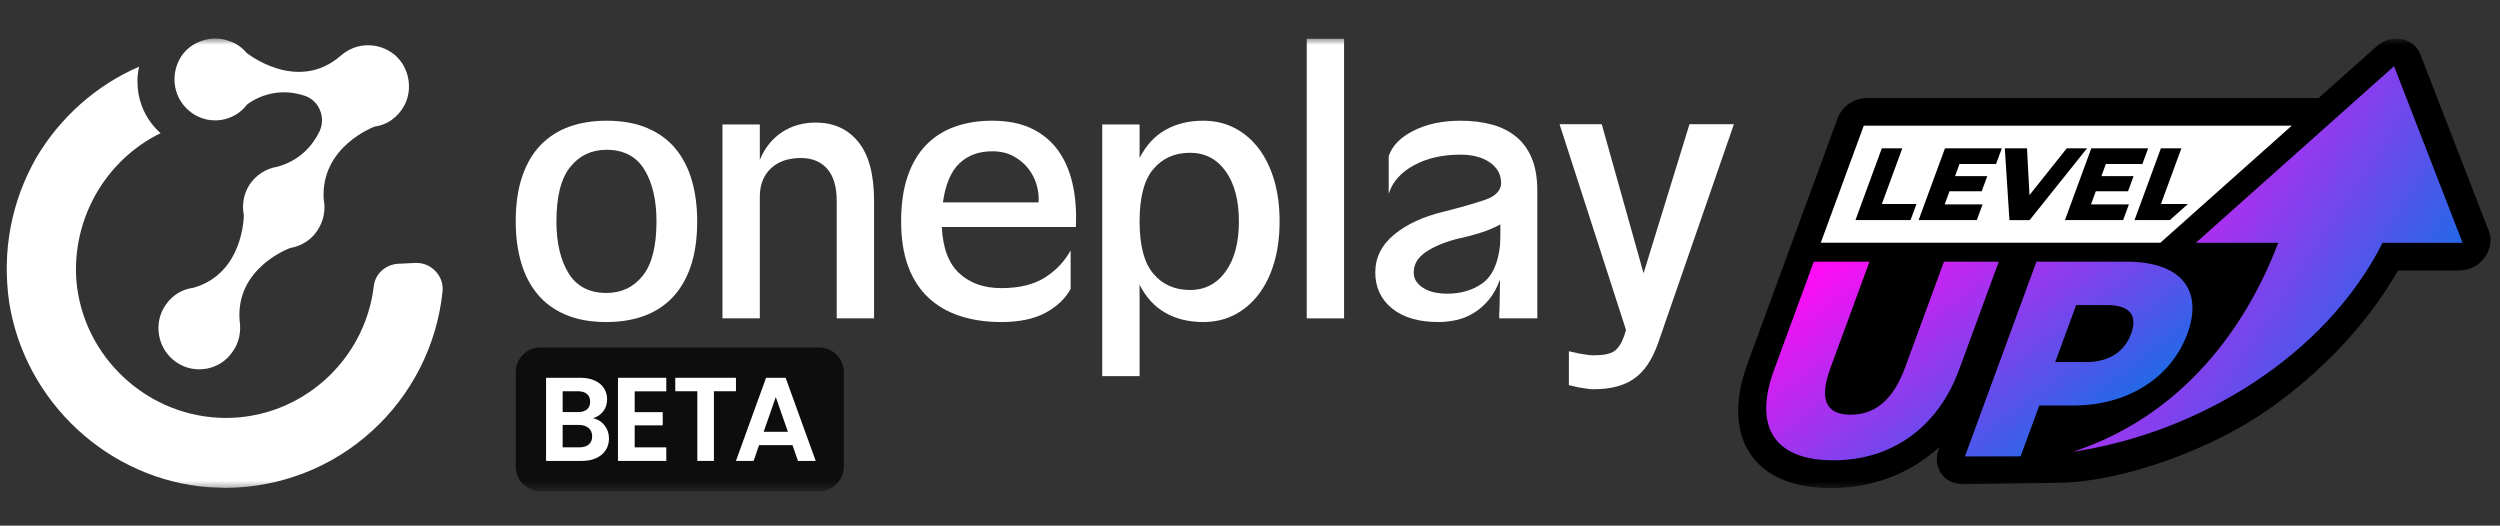
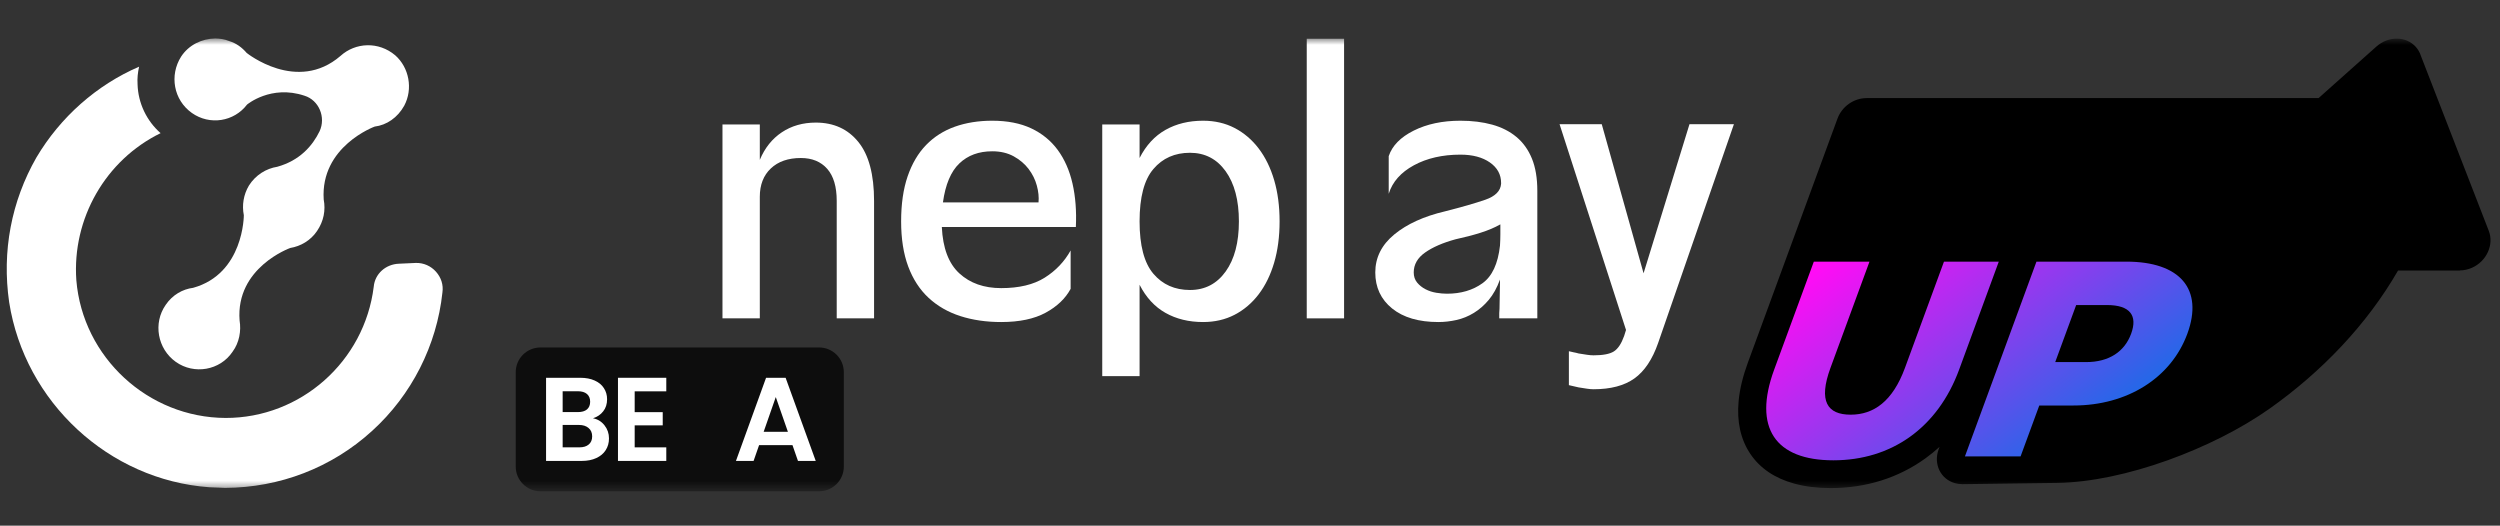
<svg xmlns="http://www.w3.org/2000/svg" width="195" height="41" viewBox="0 0 195 41" fill="none">
  <rect x="0" y="0" width="195" height="41" fill="#333333" stroke="none" />
  <mask id="mask0_201_181" style="mask-type:luminance" maskUnits="userSpaceOnUse" x="0" y="3" width="195" height="36">
    <path d="M195 3H0V38.319H195V3Z" fill="white" />
  </mask>
  <g mask="url(#mask0_201_181)">
-     <path d="M43.401 17.268C43.401 18.935 43.717 20.283 44.348 21.31C44.979 22.338 45.964 22.851 47.304 22.851C48.469 22.851 49.41 22.405 50.129 21.513C50.847 20.622 51.206 19.207 51.206 17.268C51.206 15.601 50.89 14.254 50.26 13.226C49.629 12.198 48.643 11.684 47.304 11.684C46.139 11.684 45.197 12.13 44.479 13.022C43.76 13.914 43.401 15.329 43.401 17.268ZM40.227 17.268C40.227 15.911 40.397 14.738 40.737 13.749C41.076 12.76 41.557 11.946 42.178 11.306C42.8 10.667 43.542 10.192 44.406 9.881C45.27 9.572 46.236 9.416 47.304 9.416C48.527 9.416 49.585 9.605 50.478 9.983C51.371 10.361 52.104 10.895 52.677 11.583C53.249 12.271 53.676 13.095 53.958 14.054C54.239 15.014 54.38 16.085 54.38 17.268C54.38 18.625 54.21 19.798 53.871 20.787C53.531 21.775 53.05 22.589 52.429 23.229C51.808 23.869 51.065 24.344 50.201 24.654C49.337 24.964 48.371 25.119 47.304 25.119C46.081 25.119 45.022 24.93 44.129 24.552C43.236 24.174 42.503 23.641 41.931 22.953C41.358 22.265 40.93 21.441 40.649 20.481C40.368 19.521 40.227 18.451 40.227 17.268Z" fill="white" />
    <path d="M59.265 9.708V12.47C59.653 11.54 60.226 10.823 60.983 10.319C61.74 9.815 62.624 9.562 63.634 9.562C65.031 9.562 66.138 10.067 66.953 11.075C67.769 12.083 68.177 13.615 68.177 15.669V24.83H65.264V15.669C65.264 14.564 65.017 13.731 64.522 13.168C64.026 12.607 63.342 12.325 62.468 12.325C61.478 12.325 60.697 12.597 60.124 13.139C59.551 13.682 59.265 14.419 59.265 15.349V24.83H56.353V9.708H59.265Z" fill="white" />
    <path d="M81.005 15.785C81.043 15.377 80.999 14.941 80.873 14.476C80.747 14.011 80.534 13.58 80.233 13.182C79.932 12.785 79.543 12.455 79.068 12.193C78.592 11.932 78.034 11.801 77.393 11.801C76.345 11.801 75.491 12.116 74.831 12.746C74.17 13.376 73.743 14.389 73.549 15.785H81.005ZM77.393 9.416C78.578 9.416 79.593 9.615 80.437 10.012C81.281 10.41 81.97 10.972 82.505 11.699C83.038 12.426 83.422 13.298 83.655 14.316C83.888 15.334 83.975 16.463 83.917 17.704H73.462C73.539 19.352 73.996 20.559 74.831 21.324C75.665 22.091 76.753 22.473 78.093 22.473C79.49 22.473 80.621 22.202 81.485 21.659C82.349 21.116 83.023 20.409 83.509 19.536V22.531C83.102 23.287 82.451 23.908 81.558 24.392C80.665 24.877 79.51 25.119 78.093 25.119C76.928 25.119 75.864 24.964 74.903 24.654C73.942 24.344 73.117 23.869 72.428 23.229C71.739 22.589 71.21 21.775 70.841 20.787C70.472 19.798 70.288 18.625 70.288 17.268C70.288 15.911 70.457 14.738 70.797 13.749C71.137 12.76 71.618 11.946 72.239 11.306C72.86 10.667 73.608 10.192 74.481 9.881C75.355 9.571 76.326 9.416 77.393 9.416Z" fill="white" />
    <path d="M88.887 17.268C88.887 19.148 89.246 20.51 89.965 21.354C90.683 22.197 91.634 22.619 92.819 22.619C93.983 22.619 94.911 22.139 95.6 21.179C96.289 20.22 96.634 18.916 96.634 17.268C96.634 15.62 96.289 14.316 95.6 13.356C94.911 12.397 93.983 11.917 92.819 11.917C91.634 11.917 90.683 12.339 89.965 13.182C89.246 14.025 88.887 15.387 88.887 17.268ZM85.975 9.707H88.887V12.324C89.392 11.336 90.067 10.604 90.911 10.129C91.756 9.654 92.731 9.416 93.838 9.416C94.75 9.416 95.571 9.605 96.299 9.983C97.027 10.361 97.653 10.895 98.178 11.583C98.702 12.271 99.104 13.095 99.386 14.054C99.667 15.014 99.808 16.085 99.808 17.268C99.808 18.451 99.667 19.521 99.386 20.481C99.104 21.441 98.702 22.265 98.178 22.953C97.653 23.641 97.027 24.174 96.299 24.552C95.571 24.93 94.75 25.119 93.838 25.119C92.731 25.119 91.756 24.882 90.911 24.407C90.067 23.932 89.392 23.2 88.887 22.211V29.336H85.975V9.707Z" fill="white" />
    <path d="M104.838 3.021H101.926V24.832H104.838V3.021Z" fill="white" />
    <path d="M110.271 21.252C110.271 21.562 110.359 21.824 110.534 22.037C110.708 22.25 110.927 22.425 111.189 22.56C111.451 22.696 111.732 22.788 112.033 22.836C112.334 22.885 112.611 22.909 112.864 22.909C113.95 22.909 114.873 22.638 115.63 22.095C116.387 21.552 116.843 20.573 116.999 19.158C117.018 18.848 117.028 18.557 117.028 18.285V17.5C116.581 17.753 116.067 17.971 115.485 18.154C114.902 18.339 114.251 18.509 113.533 18.664C112.543 18.935 111.752 19.279 111.159 19.696C110.567 20.113 110.271 20.631 110.271 21.252ZM112.718 16.483C114.018 16.153 115.062 15.853 115.849 15.581C116.635 15.31 117.047 14.893 117.086 14.331V14.273C117.086 13.614 116.795 13.08 116.212 12.673C115.63 12.266 114.863 12.062 113.912 12.062C112.514 12.062 111.305 12.339 110.286 12.891C109.266 13.444 108.611 14.185 108.32 15.116V12.179C108.592 11.365 109.242 10.701 110.271 10.187C111.3 9.673 112.514 9.416 113.912 9.416C114.824 9.416 115.649 9.518 116.387 9.721C117.125 9.925 117.756 10.245 118.28 10.681C118.804 11.117 119.207 11.68 119.489 12.368C119.77 13.056 119.911 13.894 119.911 14.883V24.829H116.941V24.421C116.96 24.247 116.97 23.976 116.97 23.607C116.97 23.239 116.979 22.715 116.999 22.037V21.804C116.766 22.444 116.475 22.972 116.125 23.389C115.775 23.806 115.387 24.145 114.96 24.407C114.533 24.669 114.082 24.852 113.606 24.959C113.13 25.066 112.659 25.119 112.193 25.119C110.66 25.119 109.456 24.766 108.582 24.058C107.709 23.35 107.272 22.415 107.272 21.252C107.272 20.089 107.767 19.1 108.757 18.285C109.747 17.471 111.067 16.871 112.718 16.483Z" fill="white" />
    <path d="M121.645 9.686H124.936L128.198 21.317L131.78 9.686H135.246L129.333 26.756C128.887 28.035 128.271 28.956 127.484 29.518C126.698 30.08 125.635 30.361 124.295 30.361C124.14 30.361 123.97 30.347 123.786 30.318C123.601 30.289 123.382 30.255 123.13 30.216C122.995 30.177 122.868 30.148 122.752 30.129C122.635 30.109 122.509 30.08 122.373 30.042V27.395C122.509 27.434 122.635 27.463 122.752 27.482C122.868 27.502 122.995 27.53 123.13 27.57C123.382 27.608 123.601 27.642 123.786 27.672C123.97 27.701 124.14 27.715 124.295 27.715C125.033 27.715 125.562 27.613 125.883 27.41C126.203 27.206 126.469 26.804 126.683 26.203L126.829 25.738L121.645 9.686Z" fill="white" />
    <path d="M2.838 12.287C0.884 15.708 0.141 19.602 0.714 23.569C1.931 31.364 8.492 37.44 16.321 38.005C16.742 38.03 17.136 38.03 17.557 38.055C21.806 38.04 25.875 36.481 29.02 33.614C32.117 30.803 34.068 26.934 34.508 22.822C34.599 22.21 34.405 21.644 34.009 21.196C33.612 20.748 33.045 20.495 32.442 20.509L31.108 20.57C30.088 20.611 29.244 21.351 29.152 22.358C28.431 28.2 23.446 32.611 17.595 32.6C11.559 32.576 6.452 27.88 5.954 21.854C5.615 17.056 8.229 12.486 12.526 10.386C11.441 9.43 10.774 8.051 10.73 6.579C10.699 6.107 10.748 5.656 10.85 5.201C7.533 6.631 4.705 9.135 2.838 12.287Z" fill="white" />
    <path d="M16.786 3C15.74 3.016 14.724 3.505 14.129 4.413C13.202 5.87 13.537 7.798 14.965 8.81C16.364 9.798 18.256 9.489 19.269 8.158C19.269 8.158 21.131 6.586 23.754 7.467C24.876 7.815 25.434 9.148 24.929 10.235C24.375 11.378 23.376 12.524 21.627 13.008C20.771 13.143 19.94 13.645 19.418 14.47C18.993 15.183 18.863 16.008 19.019 16.788C19.019 16.788 19.027 21.345 15.067 22.449C14.236 22.556 13.453 23.003 12.927 23.775C11.921 25.211 12.287 27.215 13.714 28.228C15.142 29.24 17.162 28.896 18.14 27.436C18.67 26.716 18.82 25.81 18.689 25.002C18.367 20.861 22.641 19.342 22.641 19.342C23.444 19.21 24.227 18.763 24.729 18.019C25.254 17.247 25.408 16.394 25.249 15.561C24.98 11.417 29.226 9.873 29.226 9.873C30.161 9.758 31.013 9.176 31.529 8.246C32.229 6.935 31.911 5.27 30.828 4.314C29.526 3.215 27.725 3.307 26.563 4.358C23.167 7.295 19.242 4.129 19.242 4.129C18.874 3.705 18.433 3.366 17.846 3.194C17.523 3.057 17.127 3.004 16.786 3Z" fill="white" />
    <path d="M150.182 35.753C148.079 37.269 145.563 38.07 142.793 38.07C141.749 38.07 140.805 37.953 139.966 37.725C138.437 37.309 137.281 36.526 136.525 35.402C135.77 34.278 135.457 32.888 135.615 31.256C135.703 30.347 135.941 29.353 136.336 28.279C138.676 21.905 140.979 15.634 143.323 9.253C143.676 8.289 144.619 7.653 145.581 7.653V7.651H180.848L185.359 3.631C186.296 2.798 187.672 2.809 188.432 3.657C188.614 3.86 188.745 4.093 188.824 4.341L194.127 18.012C194.541 19.084 193.96 20.367 192.828 20.88C192.511 21.023 192.185 21.091 191.871 21.09L191.87 21.099H187.049C184.631 25.301 181.1 28.995 177.017 31.881C172.634 34.979 165.7 37.595 160.46 37.666L153.056 37.766L153.056 37.764C152.87 37.764 152.684 37.74 152.501 37.69C151.369 37.383 150.792 36.201 151.213 35.051L151.286 34.854C150.934 35.176 150.566 35.475 150.182 35.753Z" fill="black" />
    <path fill-rule="evenodd" clip-rule="evenodd" d="M162.719 28.243H160.307L161.941 23.794H164.353C166.151 23.794 166.747 24.619 166.229 26.029C165.72 27.418 164.517 28.243 162.719 28.243ZM165.859 20.408H158.844L153.264 35.601H157.605L159.064 31.629H161.739C165.927 31.629 169.347 29.48 170.614 26.029C171.889 22.557 170.048 20.408 165.859 20.408ZM143.001 35.904C147.539 35.904 151.147 33.365 152.813 28.829L155.905 20.408H151.63L148.585 28.699C147.629 31.303 146.15 32.345 144.352 32.345C142.532 32.345 141.819 31.303 142.775 28.699L145.82 20.408H141.478L138.386 28.829C136.72 33.365 138.463 35.904 143.001 35.904Z" fill="url(#paint0_linear_201_181)" />
-     <path fill-rule="evenodd" clip-rule="evenodd" d="M145.374 9.803H178.756L168.509 18.933H142.021L145.374 9.803Z" fill="white" />
-     <path fill-rule="evenodd" clip-rule="evenodd" d="M171.279 18.936L186.737 5.162L192.079 18.936H185.842C181.338 27.854 171.376 33.793 161.695 35.236C171.201 32.109 175.738 24.143 177.704 18.936H171.279Z" fill="url(#paint1_linear_201_181)" />
-     <path d="M166.493 17.167H169.249L170.658 15.912H168.553L170.148 11.57H168.549L166.493 17.168V17.167ZM163.098 15.944L163.473 14.921H165.986L166.42 13.737H163.908L164.255 12.794H167.106L167.555 11.57H163.121L161.066 17.167H165.605L166.054 15.944H163.098ZM161.206 11.57L158.3 15.217L158.105 11.57H156.376L156.736 17.168H158.311L162.79 11.57H161.206ZM151.684 15.944L152.06 14.921H154.572L155.007 13.737H152.495L152.841 12.794H155.692L156.142 11.57H151.707L149.652 17.167H154.192L154.641 15.944H151.684ZM144.725 17.167H149.022L149.483 15.912H146.785L148.379 11.57H146.781L144.725 17.168L144.725 17.167Z" fill="black" />
    <path d="M40.227 29.029C40.227 27.965 41.09 27.102 42.155 27.102H63.89C64.955 27.102 65.818 27.965 65.818 29.029V36.391C65.818 37.456 64.955 38.319 63.89 38.319H42.155C41.09 38.319 40.227 37.456 40.227 36.391V29.029Z" fill="#0D0D0D" />
    <path d="M46.253 32.626C46.617 32.694 46.916 32.877 47.15 33.174C47.384 33.471 47.501 33.812 47.501 34.196C47.501 34.543 47.415 34.85 47.242 35.116C47.076 35.376 46.833 35.58 46.512 35.729C46.192 35.878 45.813 35.952 45.375 35.952H42.593V29.467H45.255C45.693 29.467 46.069 29.538 46.383 29.68C46.703 29.823 46.944 30.021 47.104 30.275C47.27 30.529 47.353 30.817 47.353 31.139C47.353 31.517 47.252 31.833 47.048 32.087C46.851 32.341 46.586 32.52 46.253 32.626ZM43.887 32.143H45.07C45.378 32.143 45.616 32.075 45.782 31.938C45.948 31.796 46.032 31.594 46.032 31.334C46.032 31.074 45.948 30.873 45.782 30.73C45.616 30.588 45.378 30.517 45.07 30.517H43.887V32.143ZM45.191 34.893C45.505 34.893 45.748 34.819 45.921 34.67C46.099 34.521 46.189 34.311 46.189 34.038C46.189 33.759 46.096 33.542 45.911 33.388C45.727 33.227 45.477 33.146 45.163 33.146H43.887V34.893H45.191Z" fill="white" />
    <path d="M49.505 30.524V32.148H51.692V33.178H49.505V34.894H51.971V35.952H48.202V29.467H51.971V30.524H49.505Z" fill="white" />
-     <path d="M57.404 29.467V30.517H55.685V35.952H54.391V30.517H52.672V29.467H57.404Z" fill="white" />
    <path d="M61.812 34.718H59.21L58.78 35.952H57.404L59.753 29.467H61.278L63.627 35.952H62.242L61.812 34.718ZM61.456 33.679L60.511 30.97L59.566 33.679H61.456Z" fill="white" />
  </g>
  <defs>
    <linearGradient id="paint0_linear_201_181" x1="169.689" y1="32.315" x2="154.092" y2="11.671" gradientUnits="userSpaceOnUse">
      <stop stop-color="#0575E6" />
      <stop offset="1" stop-color="#FF0CF5" />
    </linearGradient>
    <linearGradient id="paint1_linear_201_181" x1="190.697" y1="28.27" x2="164.137" y2="10.836" gradientUnits="userSpaceOnUse">
      <stop stop-color="#0575E6" />
      <stop offset="1" stop-color="#FF0CF5" />
    </linearGradient>
  </defs>
</svg>